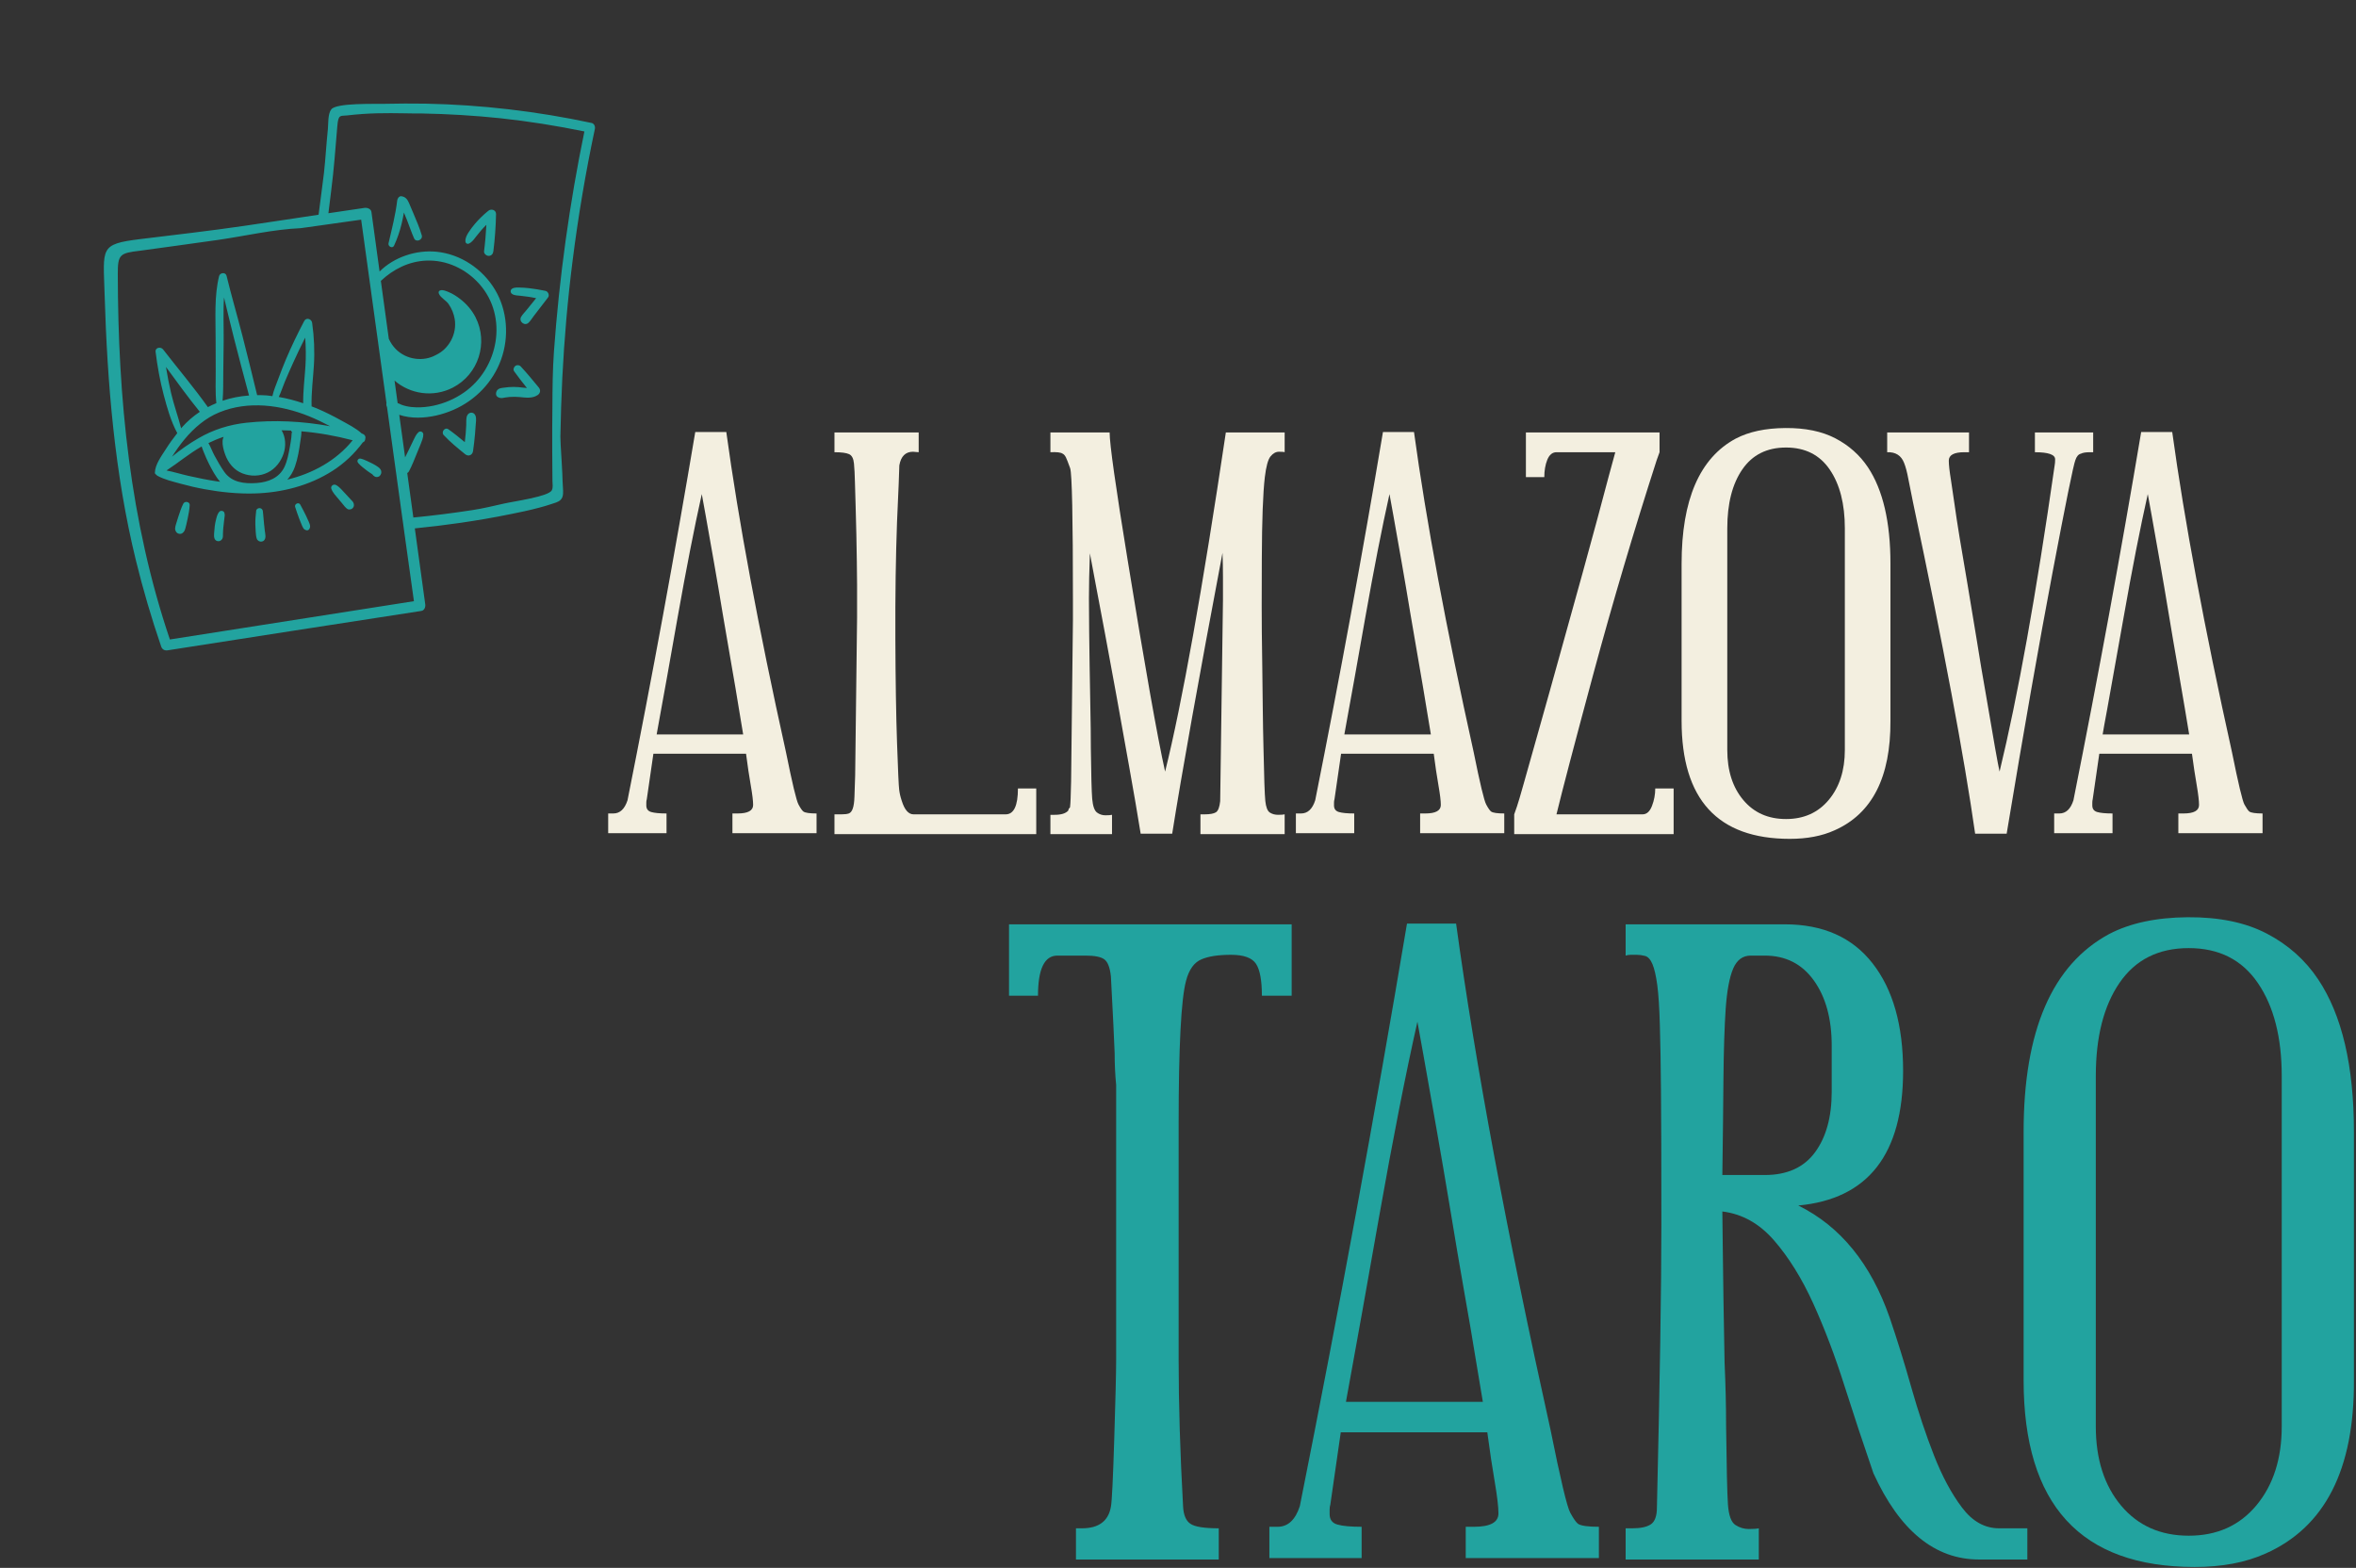
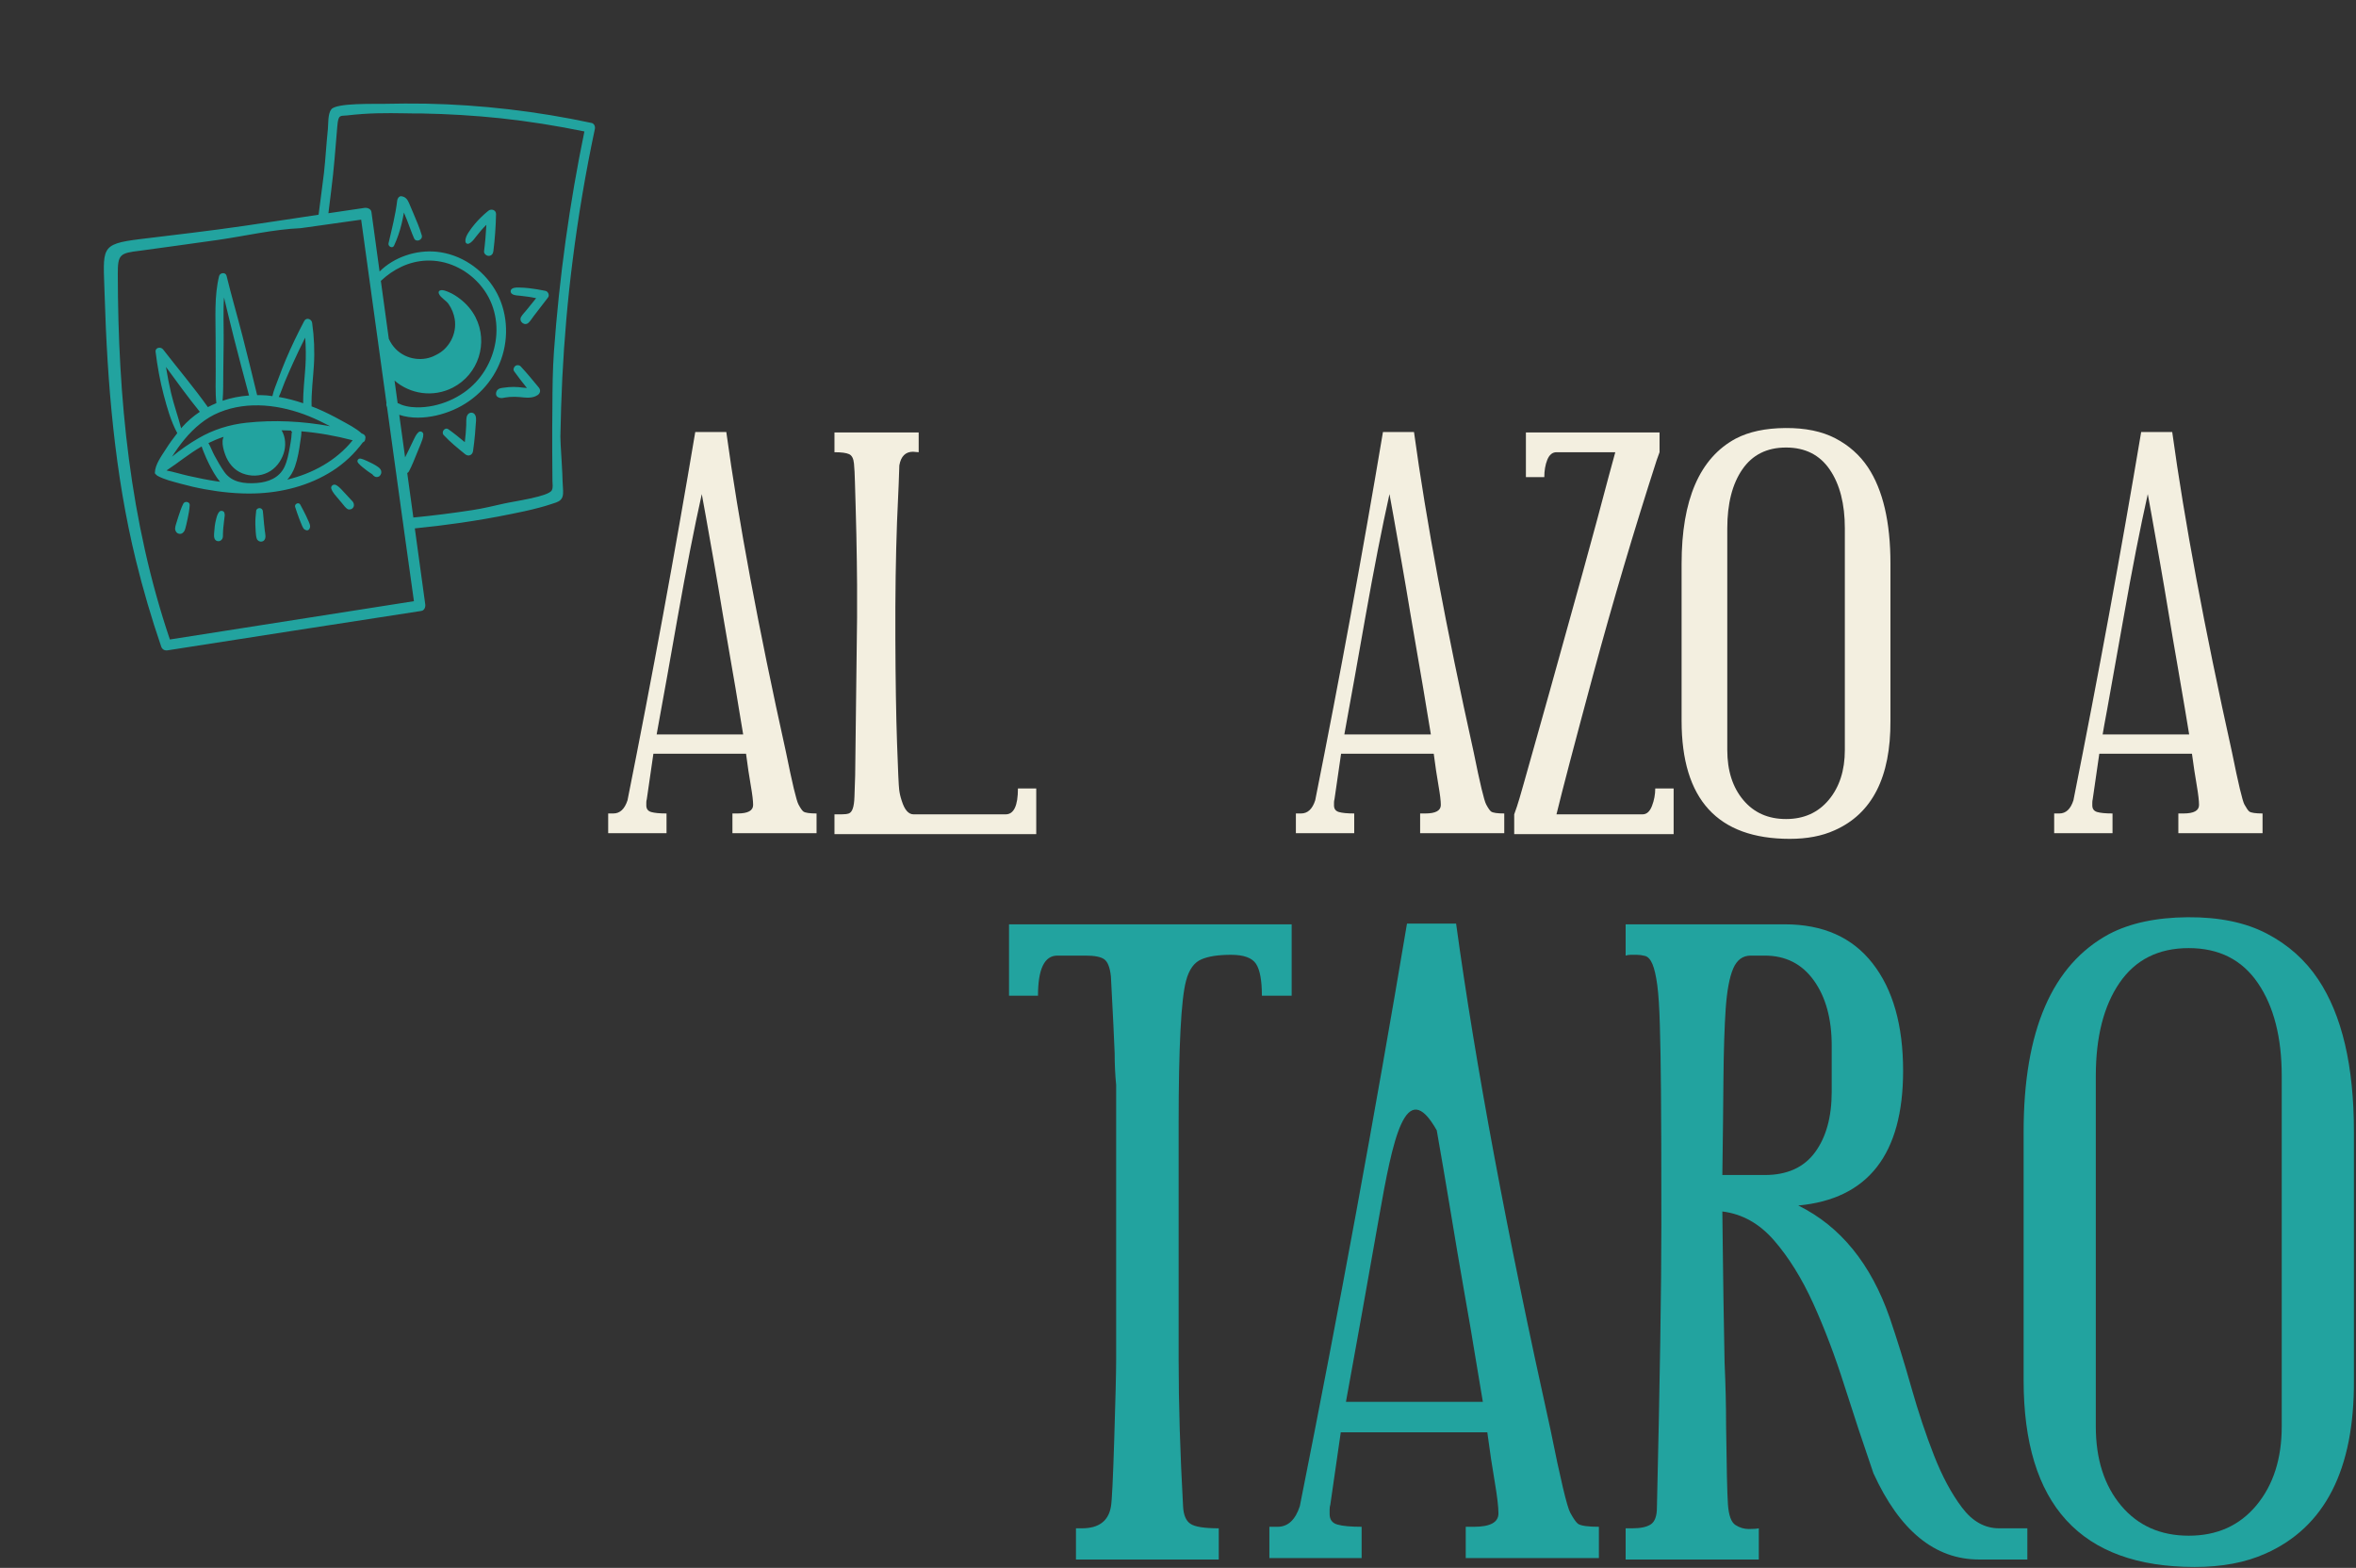
<svg xmlns="http://www.w3.org/2000/svg" width="296" height="197" viewBox="0 0 296 197" fill="none">
  <rect x="0" y="0" width="296" height="197" fill="#333333" stroke="none" />
  <path d="M82.5 92.281H93.37C93.257 91.608 93.07 90.485 92.81 88.911C92.557 87.331 92.254 85.538 91.9 83.531C91.547 81.525 91.18 79.388 90.8 77.121C90.427 74.855 90.064 72.718 89.71 70.711C88.844 65.785 88.33 62.908 88.17 62.081C87.23 66.295 86.217 71.465 85.13 77.591C84.05 83.718 83.36 87.578 83.06 89.171C82.767 90.771 82.58 91.808 82.5 92.281ZM102.59 102.211V104.691H92.02V102.211H92.67C93.97 102.211 94.62 101.855 94.62 101.141C94.62 100.628 94.52 99.801 94.32 98.661C94.12 97.521 93.924 96.201 93.73 94.701H82.09L81.26 100.431C81.22 100.551 81.2 100.691 81.2 100.851V101.201C81.2 101.635 81.407 101.911 81.82 102.031C82.234 102.151 82.874 102.211 83.74 102.211V104.691H76.41V102.211H77.06C77.887 102.211 78.48 101.658 78.84 100.551C81.954 84.951 84.79 69.528 87.35 54.281H91.25C92.784 65.468 95.284 78.881 98.75 94.521C99.537 98.421 100.06 100.608 100.32 101.081C100.573 101.555 100.78 101.851 100.94 101.971C101.173 102.131 101.723 102.211 102.59 102.211Z" fill="#F3EFE0" />
  <path d="M107.44 97.421L107.68 77.621V73.481C107.68 72.655 107.67 71.701 107.65 70.621C107.63 69.535 107.61 68.381 107.59 67.161C107.57 65.941 107.54 64.761 107.5 63.621C107.46 62.475 107.43 61.448 107.41 60.541C107.39 59.635 107.35 58.868 107.29 58.241C107.23 57.608 107.023 57.215 106.67 57.061C106.317 56.901 105.707 56.821 104.84 56.821V54.341H115.42V56.821L114.71 56.761C113.763 56.761 113.19 57.331 112.99 58.471C112.99 58.671 112.963 59.441 112.91 60.781C112.85 62.121 112.78 63.718 112.7 65.571C112.54 69.905 112.47 74.748 112.49 80.101C112.51 85.461 112.58 89.875 112.7 93.341C112.82 96.808 112.91 98.768 112.97 99.221C113.023 99.675 113.13 100.138 113.29 100.611C113.643 101.751 114.137 102.321 114.77 102.321H126.35C127.377 102.321 127.89 101.238 127.89 99.071H130.19V104.811H104.84V102.321H105.73C106.123 102.321 106.427 102.285 106.64 102.211C106.86 102.131 107.027 101.925 107.14 101.591C107.26 101.251 107.33 100.758 107.35 100.111C107.37 99.458 107.4 98.561 107.44 97.421Z" fill="#F3EFE0" />
-   <path d="M146.38 96.951C148.513 88.358 151.056 74.155 154.01 54.341H161.4V56.821C161.32 56.781 161.083 56.761 160.69 56.761C160.296 56.761 159.94 56.958 159.62 57.351C159.306 57.745 159.07 58.611 158.91 59.951C158.676 61.925 158.55 65.335 158.53 70.181C158.51 75.021 158.51 78.101 158.53 79.421C158.55 80.741 158.57 82.221 158.59 83.861C158.61 85.495 158.63 87.198 158.65 88.971C158.67 90.745 158.7 92.418 158.74 93.991C158.813 97.658 158.89 99.875 158.97 100.641C159.05 101.408 159.236 101.891 159.53 102.091C159.83 102.285 160.176 102.381 160.57 102.381C160.963 102.381 161.24 102.361 161.4 102.321V104.811H150.82V102.321H151.35C152.016 102.321 152.49 102.235 152.77 102.061C153.043 101.881 153.22 101.418 153.3 100.671L153.65 75.381V72.481C153.65 71.495 153.63 70.491 153.59 69.471C150.596 85.305 148.49 97.065 147.27 104.751H143.31C142.916 102.305 142.433 99.488 141.86 96.301C141.293 93.108 140.763 90.151 140.27 87.431C139.776 84.711 139.303 82.141 138.85 79.721C138.396 77.295 137.993 75.158 137.64 73.311C137.286 71.458 137.05 70.195 136.93 69.521C136.85 71.728 136.81 73.611 136.81 75.171C136.81 76.725 136.82 78.151 136.84 79.451C136.86 80.751 136.88 82.221 136.9 83.861C136.92 85.495 136.95 87.208 136.99 89.001C137.03 90.795 137.05 92.478 137.05 94.051C137.09 97.358 137.146 99.465 137.22 100.371C137.3 101.278 137.5 101.851 137.82 102.091C138.133 102.325 138.486 102.441 138.88 102.441C139.273 102.441 139.55 102.421 139.71 102.381V104.811H131.97V102.381H132.5C133.326 102.381 133.896 102.205 134.21 101.851C134.25 101.658 134.29 101.561 134.33 101.561C134.41 101.521 134.45 101.421 134.45 101.261C134.49 101.028 134.53 100.005 134.57 98.191L134.8 77.921V75.431C134.8 65.031 134.683 59.498 134.45 58.831C134.21 58.158 134.033 57.705 133.92 57.471C133.8 57.231 133.66 57.075 133.5 57.001C133.266 56.841 132.756 56.781 131.97 56.821V54.341H139.41C139.41 55.795 140.16 61.111 141.66 70.291C143.826 83.651 145.4 92.538 146.38 96.951Z" fill="#F3EFE0" />
  <path d="M168.9 92.281H179.77C179.656 91.608 179.47 90.485 179.21 88.911C178.956 87.331 178.653 85.538 178.3 83.531C177.946 81.525 177.58 79.388 177.2 77.121C176.826 74.855 176.463 72.718 176.11 70.711C175.243 65.785 174.73 62.908 174.57 62.081C173.63 66.295 172.616 71.465 171.53 77.591C170.45 83.718 169.76 87.578 169.46 89.171C169.166 90.771 168.98 91.808 168.9 92.281ZM188.99 102.211V104.691H178.42V102.211H179.07C180.37 102.211 181.02 101.855 181.02 101.141C181.02 100.628 180.92 99.801 180.72 98.661C180.52 97.521 180.323 96.201 180.13 94.701H168.49L167.66 100.431C167.62 100.551 167.6 100.691 167.6 100.851V101.201C167.6 101.635 167.806 101.911 168.22 102.031C168.633 102.151 169.273 102.211 170.14 102.211V104.691H162.81V102.211H163.46C164.293 102.211 164.886 101.658 165.24 100.551C168.353 84.951 171.19 69.528 173.75 54.281H177.65C179.183 65.468 181.683 78.881 185.15 94.521C185.936 98.421 186.46 100.608 186.72 101.081C186.973 101.555 187.18 101.851 187.34 101.971C187.573 102.131 188.123 102.211 188.99 102.211Z" fill="#F3EFE0" />
  <path d="M210.27 99.071V104.811H190.24V102.321L190.59 101.321C190.75 100.848 191.027 99.911 191.42 98.511C191.814 97.111 192.294 95.408 192.86 93.401C193.434 91.395 194.057 89.178 194.73 86.751C195.397 84.331 196.084 81.861 196.79 79.341C197.504 76.815 198.194 74.331 198.86 71.891C199.534 69.445 200.147 67.198 200.7 65.151C201.247 63.105 201.717 61.341 202.11 59.861C202.504 58.388 202.78 57.375 202.94 56.821H195.55C195.044 56.821 194.66 57.135 194.4 57.761C194.147 58.395 194.02 59.125 194.02 59.951H191.71V54.341H208.5V56.821L208.14 57.821C205.267 66.728 202.627 75.635 200.22 84.541C197.82 93.441 196.264 99.368 195.55 102.321H206.37C206.884 102.321 207.277 101.968 207.55 101.261C207.824 100.555 207.96 99.825 207.96 99.071H210.27Z" fill="#F3EFE0" />
  <path d="M217.01 94.231C217.01 96.831 217.68 98.928 219.02 100.521C220.353 102.115 222.143 102.911 224.39 102.911C226.636 102.911 228.43 102.105 229.77 100.491C231.11 98.878 231.78 96.791 231.78 94.231V66.391C231.78 63.318 231.15 60.858 229.89 59.011C228.63 57.158 226.796 56.231 224.39 56.231C221.99 56.231 220.16 57.148 218.9 58.981C217.64 60.808 217.01 63.278 217.01 66.391V94.231ZM224.87 105.401C215.803 105.401 211.27 100.455 211.27 90.561V70.831C211.27 62.791 213.536 57.551 218.07 55.111C219.723 54.245 221.8 53.801 224.3 53.781C226.806 53.761 228.906 54.195 230.6 55.081C232.293 55.968 233.653 57.178 234.68 58.711C236.566 61.551 237.51 65.591 237.51 70.831V90.561C237.55 97.655 235.206 102.245 230.48 104.331C228.906 105.045 227.036 105.401 224.87 105.401Z" fill="#F3EFE0" />
-   <path d="M262.98 54.341V56.821H262.57C262.056 56.821 261.683 56.881 261.45 57.001C261.13 57.075 260.893 57.348 260.74 57.821C260.5 58.415 259.543 63.125 257.87 71.951C256.196 80.778 254.276 91.711 252.11 104.751H248.15C246.77 95.058 244.17 81.188 240.35 63.141C240.116 61.961 239.92 60.978 239.76 60.191C239.6 59.325 239.423 58.655 239.23 58.181C238.87 57.235 238.16 56.781 237.1 56.821V54.341H247.38V56.821H246.79C245.49 56.821 244.84 57.175 244.84 57.881C244.84 58.395 244.93 59.205 245.11 60.311C245.283 61.411 245.44 62.475 245.58 63.501C245.72 64.521 245.926 65.871 246.2 67.551C246.473 69.225 246.8 71.155 247.18 73.341C247.553 75.528 247.936 77.841 248.33 80.281C248.723 82.761 249.116 85.105 249.51 87.311C250.456 92.911 251.026 96.125 251.22 96.951C253.506 87.531 255.813 74.705 258.14 58.471C258.18 58.278 258.2 58.025 258.2 57.711C258.2 57.118 257.353 56.821 255.66 56.821V54.341H262.98Z" fill="#F3EFE0" />
  <path d="M264.17 92.281H275.04C274.92 91.608 274.733 90.485 274.48 88.911C274.22 87.331 273.913 85.538 273.56 83.531C273.207 81.525 272.843 79.388 272.47 77.121C272.097 74.855 271.733 72.718 271.38 70.711C270.513 65.785 270 62.908 269.84 62.081C268.893 66.295 267.88 71.465 266.8 77.591C265.713 83.718 265.023 87.578 264.73 89.171C264.43 90.771 264.243 91.808 264.17 92.281ZM284.26 102.211V104.691H273.68V102.211H274.33C275.63 102.211 276.28 101.855 276.28 101.141C276.28 100.628 276.183 99.801 275.99 98.661C275.79 97.521 275.59 96.201 275.39 94.701H263.75L262.92 100.431C262.887 100.551 262.87 100.691 262.87 100.851V101.201C262.87 101.635 263.077 101.911 263.49 102.031C263.903 102.151 264.543 102.211 265.41 102.211V104.691H258.08V102.211H258.73C259.557 102.211 260.147 101.658 260.5 100.551C263.613 84.951 266.45 69.528 269.01 54.281H272.91C274.45 65.468 276.953 78.881 280.42 94.521C281.207 98.421 281.727 100.608 281.98 101.081C282.24 101.555 282.447 101.851 282.6 101.971C282.84 102.131 283.393 102.211 284.26 102.211Z" fill="#F3EFE0" />
  <path d="M162.28 116.14V125.11H158.54C158.54 123.183 158.293 121.846 157.8 121.1C157.3 120.346 156.256 119.97 154.67 119.97C153.076 119.97 151.843 120.156 150.97 120.53C150.036 120.91 149.383 121.813 149.01 123.24C148.39 125.546 148.08 131.53 148.08 141.19V170.81C148.08 176.423 148.266 182.593 148.64 189.32C148.7 190.38 149.01 191.096 149.57 191.47C150.13 191.843 151.313 192.03 153.12 192.03V195.95H135.18V192.03H135.93C138.043 192.03 139.256 191.126 139.57 189.32C139.696 188.693 139.836 185.856 139.99 180.81C140.15 175.763 140.23 172.43 140.23 170.81V140.44C140.23 139.006 140.23 137.636 140.23 136.33C140.103 135.023 140.04 133.683 140.04 132.31C139.98 130.63 139.823 127.42 139.57 122.68C139.45 121.56 139.17 120.843 138.73 120.53C138.296 120.223 137.516 120.07 136.39 120.07H132.84C131.22 120.07 130.41 121.75 130.41 125.11H126.77V116.14H162.28Z" fill="#22A39F" />
-   <path d="M169.1 176.139H186.3C186.114 175.079 185.817 173.303 185.41 170.809C185.01 168.323 184.527 165.489 183.96 162.309C183.4 159.129 182.827 155.749 182.24 152.169C181.647 148.589 181.07 145.209 180.51 142.029C179.137 134.243 178.327 129.693 178.08 128.379C176.58 135.046 174.974 143.226 173.26 152.919C171.547 162.606 170.457 168.709 169.99 171.229C169.524 173.756 169.227 175.393 169.1 176.139ZM200.88 191.839V195.769H184.15V191.839H185.18C187.234 191.839 188.26 191.279 188.26 190.159C188.26 189.353 188.107 188.043 187.8 186.229C187.487 184.423 187.174 182.336 186.86 179.969H168.45L167.14 189.039C167.08 189.226 167.05 189.443 167.05 189.689V190.249C167.05 190.936 167.377 191.373 168.03 191.559C168.684 191.746 169.697 191.839 171.07 191.839V195.769H159.48V191.839H160.51C161.817 191.839 162.75 190.969 163.31 189.229C168.23 164.556 172.717 140.163 176.77 116.049H182.94C185.367 133.743 189.324 154.956 194.81 179.689C196.05 185.863 196.874 189.323 197.28 190.069C197.687 190.816 198.014 191.283 198.26 191.469C198.634 191.716 199.507 191.839 200.88 191.839Z" fill="#22A39F" />
+   <path d="M169.1 176.139H186.3C186.114 175.079 185.817 173.303 185.41 170.809C185.01 168.323 184.527 165.489 183.96 162.309C183.4 159.129 182.827 155.749 182.24 152.169C181.647 148.589 181.07 145.209 180.51 142.029C176.58 135.046 174.974 143.226 173.26 152.919C171.547 162.606 170.457 168.709 169.99 171.229C169.524 173.756 169.227 175.393 169.1 176.139ZM200.88 191.839V195.769H184.15V191.839H185.18C187.234 191.839 188.26 191.279 188.26 190.159C188.26 189.353 188.107 188.043 187.8 186.229C187.487 184.423 187.174 182.336 186.86 179.969H168.45L167.14 189.039C167.08 189.226 167.05 189.443 167.05 189.689V190.249C167.05 190.936 167.377 191.373 168.03 191.559C168.684 191.746 169.697 191.839 171.07 191.839V195.769H159.48V191.839H160.51C161.817 191.839 162.75 190.969 163.31 189.229C168.23 164.556 172.717 140.163 176.77 116.049H182.94C185.367 133.743 189.324 154.956 194.81 179.689C196.05 185.863 196.874 189.323 197.28 190.069C197.687 190.816 198.014 191.283 198.26 191.469C198.634 191.716 199.507 191.839 200.88 191.839Z" fill="#22A39F" />
  <path d="M221.72 120.07H219.95C218.95 120.07 218.217 120.613 217.75 121.7C217.284 122.793 216.97 124.476 216.81 126.75C216.657 129.023 216.564 131.89 216.53 135.35C216.504 138.803 216.457 142.9 216.39 147.64H221.72C224.527 147.64 226.63 146.69 228.03 144.79C229.43 142.89 230.13 140.35 230.13 137.17V131.38C230.13 128.013 229.384 125.286 227.89 123.2C226.397 121.113 224.34 120.07 221.72 120.07ZM208.17 189.41C208.544 173.523 208.73 161.67 208.73 153.85C208.73 146.03 208.714 140.453 208.68 137.12C208.654 133.786 208.607 131.03 208.54 128.85C208.48 126.67 208.374 124.99 208.22 123.81C208.06 122.623 207.857 121.733 207.61 121.14C207.357 120.546 207.044 120.203 206.67 120.11C206.297 120.016 205.957 119.97 205.65 119.97H204.9C204.647 119.97 204.427 120.003 204.24 120.07V116.14H224.24C229.04 116.14 232.717 117.776 235.27 121.05C237.824 124.323 239.1 128.823 239.1 134.55C239.1 145.016 234.71 150.656 225.93 151.47C231.224 154.083 235.054 158.786 237.42 165.58C238.354 168.32 239.257 171.233 240.13 174.32C241.004 177.406 241.954 180.256 242.98 182.87C244.007 185.49 245.177 187.67 246.49 189.41C247.797 191.156 249.354 192.03 251.16 192.03H254.71V195.95H248.64C243.094 195.95 238.67 192.336 235.37 185.11C234.124 181.496 232.907 177.823 231.72 174.09C230.534 170.35 229.227 166.906 227.8 163.76C226.367 160.613 224.73 157.98 222.89 155.86C221.05 153.74 218.884 152.526 216.39 152.22C216.39 153.086 216.407 154.503 216.44 156.47C216.474 158.43 216.504 160.686 216.53 163.24C216.564 165.8 216.61 168.45 216.67 171.19C216.797 173.99 216.86 176.636 216.86 179.13C216.92 184.303 216.997 187.59 217.09 188.99C217.184 190.39 217.497 191.263 218.03 191.61C218.557 191.95 219.117 192.12 219.71 192.12C220.304 192.12 220.724 192.09 220.97 192.03V195.95H204.24V192.03H205.09C206.144 192.03 206.92 191.86 207.42 191.52C207.92 191.173 208.17 190.47 208.17 189.41Z" fill="#22A39F" />
  <path d="M263.31 179.229C263.31 183.336 264.37 186.653 266.49 189.179C268.604 191.699 271.437 192.959 274.99 192.959C278.544 192.959 281.38 191.683 283.5 189.129C285.614 186.576 286.67 183.276 286.67 179.229V135.209C286.67 130.349 285.674 126.456 283.68 123.529C281.687 120.596 278.79 119.129 274.99 119.129C271.19 119.129 268.294 120.579 266.3 123.479C264.307 126.373 263.31 130.283 263.31 135.209V179.229ZM275.74 196.889C261.407 196.889 254.24 189.069 254.24 173.429V142.219C254.24 129.506 257.824 121.219 264.99 117.359C267.61 115.986 270.897 115.283 274.85 115.249C278.81 115.223 282.127 115.909 284.8 117.309C287.48 118.709 289.63 120.626 291.25 123.059C294.244 127.546 295.74 133.933 295.74 142.219V173.429C295.8 184.643 292.094 191.903 284.62 195.209C282.127 196.329 279.167 196.889 275.74 196.889Z" fill="#22A39F" />
  <path d="M70.726 61.29C70.673 60.702 70.677 60.107 70.648 59.514C70.594 58.307 70.507 57.102 70.441 55.903C70.429 55.557 70.407 55.209 70.405 54.867C70.447 52.396 70.53 49.938 70.646 47.477C70.892 42.55 71.32 37.641 71.94 32.754C72.641 27.195 73.573 21.679 74.738 16.197C74.802 15.895 74.657 15.512 74.311 15.447C67.469 13.983 60.488 13.163 53.5 13.025C51.742 12.999 49.986 13.006 48.231 13.046C47.03 13.079 42.291 12.909 41.625 13.735C41.177 14.302 41.261 15.518 41.194 16.216C41 18.058 40.904 19.906 40.7 21.745C40.491 23.484 40.246 25.235 40.025 26.981C36.948 27.439 33.833 27.92 30.759 28.368C26.385 29.008 21.984 29.508 17.595 30.045C12.461 30.678 12.978 31.145 13.143 36.995C13.48 48.201 14.402 59.485 17.067 70.383C17.965 74.047 19.028 77.671 20.251 81.241C20.381 81.598 20.674 81.77 21.054 81.713C31.677 80.051 42.308 78.402 52.935 76.763C53.329 76.699 53.474 76.266 53.426 75.932C52.996 72.754 52.557 69.573 52.117 66.392C54.037 66.199 55.944 65.971 57.843 65.695C59.939 65.388 62.025 65.034 64.099 64.609C65.325 64.374 66.549 64.105 67.754 63.786C68.255 63.653 68.759 63.51 69.249 63.341C69.639 63.209 70.132 63.107 70.44 62.798C70.823 62.421 70.754 61.773 70.726 61.29ZM52.005 75.538C41.782 77.149 31.562 78.749 21.343 80.35C16.32 65.492 14.825 50.062 14.799 34.433C14.795 31.972 15.042 31.8 17.598 31.502C20.87 31.055 24.141 30.608 27.419 30.141C30.813 29.652 34.349 28.817 37.778 28.669C38.469 28.568 39.17 28.47 39.858 28.379C40.261 28.317 40.675 28.259 41.076 28.207C42.511 28.009 43.95 27.802 45.375 27.601C46.437 35.288 47.496 42.971 48.556 50.656C48.553 50.671 48.543 50.679 48.541 50.694C48.524 50.876 48.558 51.033 48.627 51.171C49.269 55.827 49.91 60.486 50.554 65.141C50.575 65.224 50.582 65.314 50.592 65.394C50.639 65.772 50.699 66.142 50.746 66.519C51.171 69.52 51.58 72.538 52.005 75.538ZM49.959 50.656C49.829 49.711 49.7 48.767 49.57 47.822C51.54 49.525 54.423 49.966 56.879 48.708C60.11 47.052 61.391 43.077 59.736 39.846C59.287 38.97 58.622 38.199 57.848 37.595C57.383 37.233 56.878 36.903 56.33 36.682C56.066 36.575 55.667 36.4 55.377 36.47C55.086 36.54 55.063 36.734 55.151 36.925C55.386 37.441 56.037 37.731 56.364 38.209C56.749 38.77 57.016 39.414 57.127 40.086C57.278 41.002 57.111 41.949 56.673 42.766C56.458 43.169 56.183 43.538 55.856 43.855C55.549 44.151 55.201 44.39 54.815 44.582C54.815 44.582 54.736 44.622 54.73 44.626C54.354 44.824 53.957 44.967 53.537 45.043C53.089 45.124 52.629 45.131 52.176 45.071C51.256 44.949 50.391 44.531 49.736 43.873C49.367 43.503 49.065 43.054 48.847 42.566C48.616 40.883 48.385 39.198 48.154 37.516L47.849 35.292C49.419 33.817 51.37 32.831 53.576 32.744C56.124 32.645 58.546 33.794 60.227 35.687C63.867 39.781 62.664 46.282 58.287 49.322C57.132 50.124 55.824 50.687 54.448 50.977C53.735 51.127 53.008 51.2 52.279 51.18C51.857 51.169 51.438 51.127 51.026 51.03C50.833 50.985 50.643 50.931 50.457 50.864C50.368 50.832 50.118 50.685 49.959 50.656ZM69.323 61.608C68.921 62.398 64.514 62.996 63.321 63.273C62.001 63.57 60.685 63.89 59.347 64.094C56.889 64.475 54.417 64.785 51.933 65.026C51.677 63.162 51.421 61.3 51.165 59.437C51.248 59.392 51.325 59.332 51.377 59.233C51.773 58.493 52.076 57.684 52.397 56.908C52.554 56.528 52.717 56.149 52.865 55.765C53.004 55.402 53.198 54.97 53.183 54.576C53.171 54.261 52.81 54.105 52.572 54.312C52.275 54.572 52.096 55.005 51.922 55.353C51.739 55.721 51.568 56.097 51.389 56.468C51.228 56.801 51.06 57.134 50.895 57.469C50.65 55.686 50.405 53.905 50.16 52.122C50.914 52.373 51.719 52.481 52.509 52.477C54.053 52.469 55.584 52.102 56.995 51.486C59.742 50.286 61.938 48.007 62.954 45.181C63.983 42.322 63.757 39.003 62.181 36.384C60.612 33.777 57.868 31.926 54.822 31.629C52.29 31.382 49.516 32.292 47.689 34.116L46.666 26.634C46.604 26.23 46.141 26.076 45.797 26.121C44.291 26.332 42.78 26.564 41.259 26.792C41.372 25.854 41.485 24.915 41.608 23.979C41.959 21.277 42.151 18.551 42.38 15.848C42.507 14.317 42.769 14.601 43.59 14.505C46.34 14.185 48.443 14.199 50.86 14.237C51.562 14.249 52.275 14.265 52.983 14.257C56.287 14.316 59.584 14.516 62.873 14.858C66.417 15.239 69.931 15.799 73.422 16.517C71.541 25.635 70.267 34.87 69.596 44.155C69.43 46.48 69.413 48.825 69.401 51.15C69.376 52.941 69.375 54.727 69.38 56.527C69.39 57.424 69.389 58.317 69.398 59.213C69.406 59.613 69.4 60.019 69.408 60.419C69.405 60.815 69.512 61.253 69.323 61.608ZM45.893 55.114C45.991 54.807 45.759 54.547 45.458 54.475C44.713 53.795 43.748 53.317 42.877 52.834C41.871 52.274 40.841 51.756 39.781 51.307C39.572 51.219 39.358 51.145 39.147 51.062C39.099 49.351 39.327 47.659 39.434 45.954C39.547 44.152 39.47 42.347 39.215 40.561C39.145 40.071 38.481 39.842 38.221 40.336C37.385 41.92 36.606 43.536 35.91 45.185C35.574 45.983 35.263 46.793 34.962 47.605C34.702 48.306 34.384 49.035 34.221 49.774C34 49.747 33.783 49.706 33.56 49.687C33.141 49.653 32.723 49.647 32.306 49.647C31.706 47.163 31.096 44.681 30.461 42.205C29.814 39.683 29.079 37.182 28.463 34.652C28.344 34.166 27.635 34.249 27.526 34.692C26.905 37.228 27.091 39.928 27.089 42.517C27.087 43.877 27.09 45.236 27.101 46.595C27.112 47.935 27.032 49.321 27.184 50.655C26.822 50.806 26.465 50.968 26.118 51.153C24.347 48.663 22.357 46.318 20.488 43.903C20.209 43.541 19.479 43.644 19.548 44.2C19.774 46.022 20.096 47.842 20.567 49.618C20.993 51.23 21.473 52.94 22.272 54.421C21.766 55.059 21.288 55.721 20.853 56.408C20.306 57.272 19.495 58.336 19.458 59.39C19.454 59.521 19.546 59.614 19.658 59.656C19.689 59.696 19.708 59.744 19.754 59.769C20.648 60.262 21.701 60.501 22.678 60.771C23.672 61.045 24.675 61.279 25.689 61.465C27.754 61.843 29.861 62.059 31.962 62.003C35.391 61.911 38.844 61.033 41.754 59.177C43.25 58.223 44.532 57.008 45.583 55.587C45.78 55.528 45.893 55.327 45.893 55.114ZM35.782 47.976C36.119 47.166 36.477 46.365 36.837 45.566C37.314 44.505 37.822 43.459 38.344 42.42C38.432 43.612 38.449 44.809 38.374 46.004C38.276 47.559 38.071 49.11 38.092 50.668C37.09 50.327 36.067 50.057 35.024 49.879C35.314 49.264 35.524 48.596 35.782 47.976ZM28.052 46.814C28.075 45.497 28.091 44.181 28.101 42.864C28.116 41.063 28.022 39.2 28.143 37.376C28.563 39.097 28.971 40.822 29.407 42.539C30.015 44.93 30.648 47.312 31.289 49.694C30.147 49.778 29.029 49.99 27.964 50.352C28.071 49.181 28.031 47.984 28.052 46.814ZM27.566 51.806C31.187 50.327 35.289 50.872 38.831 52.305C39.736 52.672 40.614 53.101 41.479 53.555C38.017 52.918 34.455 52.739 30.967 53.115C28.819 53.347 26.8 53.979 24.929 55.066C23.789 55.728 22.657 56.512 21.613 57.379C22.102 56.618 22.618 55.876 23.199 55.182C24.397 53.751 25.822 52.518 27.566 51.806ZM36.686 54.289C36.707 54.305 36.725 54.317 36.745 54.331C36.717 54.32 36.691 54.312 36.675 54.318C36.631 54.335 36.617 54.868 36.604 54.967C36.549 55.398 36.478 55.828 36.399 56.255C36.247 57.066 36.094 57.919 35.737 58.67C35.082 60.049 33.7 60.584 32.252 60.69C30.724 60.803 29.123 60.632 28.181 59.293C27.723 58.642 27.331 57.948 26.951 57.25C26.686 56.762 26.48 56.171 26.187 55.671C26.809 55.367 27.44 55.099 28.087 54.89C28.015 55.075 27.971 55.265 27.963 55.385C27.929 55.952 28.091 56.56 28.281 57.091C28.661 58.152 29.382 59.06 30.452 59.477C31.485 59.879 32.632 59.862 33.633 59.374C34.607 58.899 35.297 57.994 35.634 56.98C35.946 56.045 35.895 54.919 35.377 54.065C35.772 54.073 36.168 54.079 36.563 54.099C36.586 54.171 36.62 54.239 36.686 54.289ZM21.5 49.413C21.241 48.317 21.032 47.215 20.852 46.107C22.242 48.007 23.623 49.918 25.105 51.743C24.291 52.287 23.535 52.936 22.856 53.696C22.821 53.734 22.792 53.778 22.758 53.817C22.374 52.342 21.852 50.9 21.5 49.413ZM23.661 59.787C22.754 59.582 21.84 59.294 20.917 59.115C22.406 58.143 23.768 56.987 25.324 56.103C25.327 56.101 25.33 56.1 25.334 56.098C25.416 56.367 25.53 56.632 25.63 56.883C25.819 57.356 26.023 57.822 26.253 58.276C26.645 59.048 27.076 59.867 27.653 60.529C27.534 60.513 27.415 60.504 27.297 60.487C26.076 60.307 24.864 60.059 23.661 59.787ZM36.102 60.261C36.505 59.809 36.832 59.269 37.056 58.63C37.415 57.609 37.59 56.513 37.734 55.444C37.778 55.118 37.883 54.624 37.867 54.193C40.04 54.381 42.196 54.763 44.306 55.32C42.268 57.866 39.264 59.503 36.102 60.261ZM23.571 65.185C23.514 65.455 23.461 65.725 23.391 65.992C23.355 66.131 23.319 66.269 23.282 66.408C23.217 66.657 23.122 66.835 22.909 66.993C22.765 67.1 22.562 67.1 22.402 67.041C22.222 66.974 22.127 66.852 22.052 66.68C21.914 66.362 22.09 65.971 22.176 65.656C22.246 65.398 22.334 65.146 22.416 64.893C22.593 64.345 22.772 63.796 23.032 63.281C23.212 62.924 23.859 63.032 23.835 63.463C23.802 64.046 23.692 64.613 23.571 65.185ZM28.012 67.053C28.007 67.264 28.034 67.502 27.931 67.694C27.818 67.906 27.585 68.044 27.344 67.996C26.854 67.898 26.876 67.37 26.9 66.988C26.918 66.683 26.946 66.378 26.985 66.075C27.022 65.782 27.088 65.493 27.159 65.207C27.238 64.891 27.334 64.558 27.545 64.307C27.718 64.102 28.141 64.17 28.195 64.454C28.211 64.542 28.236 64.631 28.237 64.721C28.238 64.819 28.215 64.921 28.204 65.019C28.187 65.157 28.172 65.294 28.153 65.432C28.104 65.783 28.09 65.99 28.056 66.317C28.056 66.32 28.048 66.407 28.046 66.425C28.04 66.497 28.035 66.569 28.03 66.64C28.022 66.778 28.016 66.916 28.012 67.053ZM33.349 67.471C33.335 67.755 33.178 67.993 32.887 68.045C32.611 68.095 32.344 67.933 32.254 67.668C32.159 67.384 32.144 67.034 32.12 66.736C32.099 66.462 32.089 66.186 32.082 65.911C32.068 65.327 32.117 64.751 32.185 64.171C32.211 63.957 32.446 63.829 32.639 63.843C32.852 63.859 33.012 64.034 33.028 64.244C33.069 64.783 33.129 65.321 33.178 65.859C33.202 66.134 33.236 66.407 33.269 66.681C33.299 66.935 33.362 67.217 33.349 67.471ZM38.784 65.537C38.89 65.788 39.044 66.103 38.912 66.361C38.835 66.606 38.599 66.722 38.363 66.567L38.568 66.613C38.141 66.636 38.013 66.191 37.875 65.876C37.771 65.639 37.678 65.4 37.586 65.158C37.402 64.677 37.244 64.189 37.082 63.7C36.957 63.321 37.531 63.042 37.723 63.402C37.965 63.854 38.209 64.303 38.43 64.766C38.552 65.021 38.675 65.275 38.784 65.537ZM44.39 63.145C44.507 63.382 44.502 63.629 44.325 63.836C44.174 64.013 43.842 64.081 43.643 63.95C43.403 63.791 43.231 63.543 43.048 63.323L42.571 62.751C42.229 62.34 41.801 61.924 41.626 61.41C41.51 61.066 41.894 60.784 42.199 60.933C42.429 61.046 42.651 61.239 42.83 61.425C43.001 61.602 43.166 61.787 43.334 61.968C43.502 62.149 43.67 62.33 43.838 62.511C43.922 62.601 44.006 62.691 44.089 62.783C44.19 62.894 44.325 63.012 44.39 63.145ZM47.809 58.984C47.897 59.129 47.931 59.303 47.893 59.47C47.867 59.587 47.803 59.67 47.734 59.766C47.605 59.944 47.259 59.993 47.081 59.874C47.022 59.835 46.957 59.801 46.905 59.751C46.869 59.719 46.843 59.68 46.819 59.64C46.796 59.625 46.768 59.599 46.749 59.579C46.743 59.574 46.736 59.57 46.73 59.566C46.504 59.416 46.276 59.271 46.063 59.104C45.695 58.816 45.314 58.543 45.011 58.183C44.917 58.071 44.872 57.928 44.946 57.79C45.013 57.664 45.168 57.59 45.307 57.624C45.463 57.663 45.61 57.704 45.758 57.767C45.788 57.78 45.817 57.792 45.846 57.805C45.871 57.816 45.907 57.836 45.861 57.815C45.942 57.852 46.027 57.879 46.108 57.918C46.342 58.032 46.579 58.14 46.811 58.259C47.048 58.38 47.289 58.522 47.506 58.677C47.624 58.762 47.732 58.857 47.809 58.984ZM52.992 29.575C53.148 30.14 52.275 30.503 52.029 29.959C51.694 29.215 51.442 28.43 51.141 27.671C51.012 27.347 50.879 27.025 50.745 26.704C50.663 27.175 50.571 27.644 50.459 28.109C50.229 29.071 49.922 29.974 49.505 30.871C49.315 31.281 48.721 30.962 48.813 30.568C49.227 28.785 49.69 27.008 49.905 25.186C49.935 24.932 50.135 24.619 50.439 24.66C50.973 24.733 51.197 25.075 51.398 25.537C51.584 25.966 51.767 26.396 51.946 26.828C52.316 27.726 52.732 28.639 52.992 29.575ZM61.985 31.571C61.947 31.886 61.741 32.154 61.396 32.151C61.107 32.148 60.776 31.875 60.816 31.561C60.958 30.46 61.046 29.354 61.108 28.246C60.888 28.465 60.671 28.685 60.468 28.92C60.237 29.188 60.012 29.462 59.798 29.743C59.549 30.067 59.305 30.43 58.919 30.603C58.704 30.699 58.496 30.572 58.476 30.339C58.439 29.919 58.658 29.525 58.878 29.183C59.108 28.826 59.36 28.491 59.633 28.166C60.151 27.551 60.729 26.989 61.354 26.484C61.72 26.189 62.333 26.377 62.322 26.902C62.289 28.463 62.177 30.021 61.985 31.571ZM66.352 37.285C66.036 37.244 65.72 37.206 65.404 37.167C65.068 37.127 64.615 37.138 64.332 36.93C64.095 36.757 64.09 36.433 64.345 36.271C64.636 36.086 65.08 36.125 65.413 36.134C65.755 36.142 66.093 36.168 66.434 36.207C67.138 36.288 67.838 36.401 68.532 36.546C68.86 36.615 69.071 37.096 68.856 37.373C68.455 37.89 68.056 38.41 67.658 38.929C67.46 39.189 67.26 39.449 67.061 39.708C66.85 39.984 66.657 40.304 66.409 40.547C65.914 41.03 65.132 40.38 65.478 39.799C65.654 39.503 65.925 39.239 66.142 38.97L66.736 38.237C66.944 37.98 67.152 37.722 67.359 37.465C67.024 37.403 66.69 37.327 66.352 37.285ZM67.694 48.694C67.956 49.011 67.889 49.41 67.552 49.638C66.88 50.09 66.067 49.964 65.311 49.892C64.875 49.851 64.435 49.847 63.998 49.881C63.8 49.897 63.66 49.914 63.451 49.95C63.352 49.967 63.254 49.988 63.156 50.004C62.931 50.039 62.789 50.006 62.589 49.914C62.218 49.746 62.275 49.252 62.489 49.003C62.671 48.792 62.953 48.761 63.213 48.722C63.452 48.686 63.693 48.657 63.934 48.639C64.334 48.609 64.736 48.61 65.135 48.643C65.49 48.672 65.843 48.736 66.2 48.75L66.201 48.75C65.65 48.06 65.103 47.367 64.591 46.648C64.439 46.435 64.552 46.125 64.738 45.983C64.939 45.83 65.243 45.85 65.418 46.038C66.212 46.89 66.952 47.795 67.694 48.694ZM59.684 54.497C59.621 55.225 59.536 55.95 59.433 56.673C59.359 57.191 58.852 57.406 58.438 57.068C57.511 56.311 56.562 55.548 55.747 54.67C55.391 54.287 55.886 53.624 56.334 53.939C57.046 54.44 57.721 54.998 58.395 55.553C58.433 55.198 58.48 54.843 58.508 54.487C58.535 54.137 58.558 53.786 58.575 53.435C58.594 53.06 58.537 52.586 58.682 52.236C58.892 51.727 59.558 51.711 59.746 52.25C59.871 52.609 59.783 53.071 59.761 53.446C59.74 53.796 59.714 54.147 59.684 54.497Z" fill="#22A39F" />
</svg>